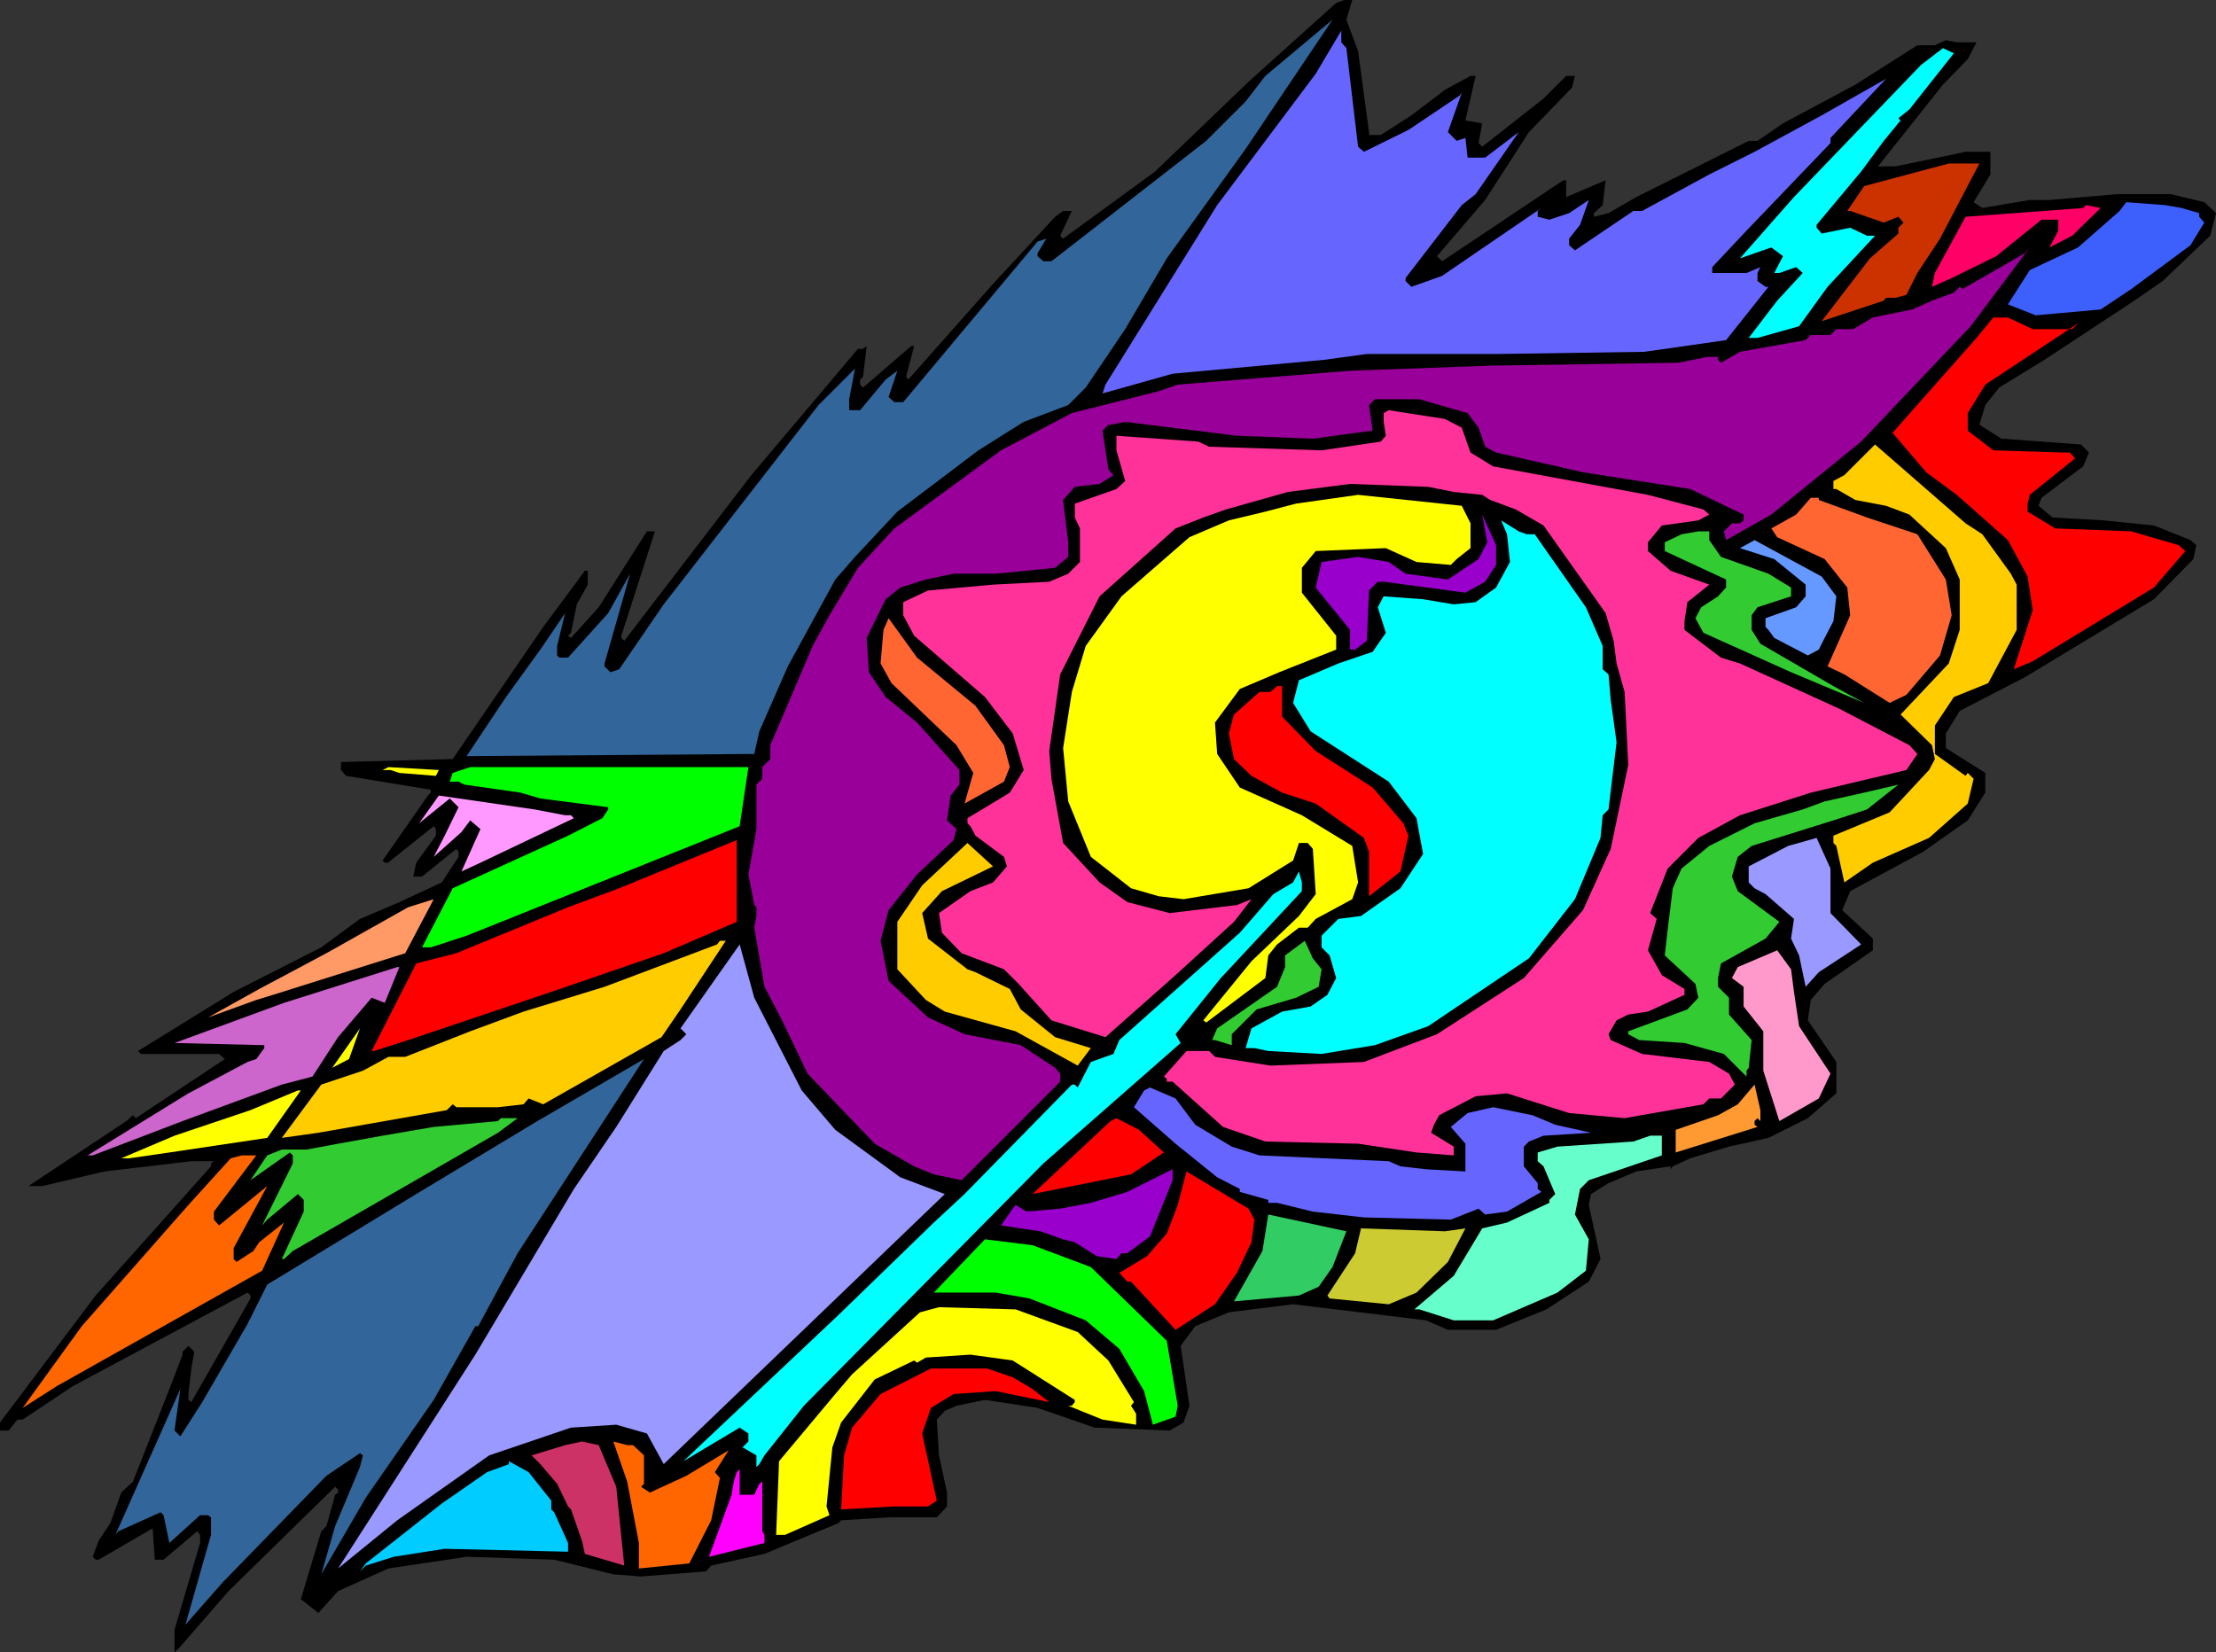
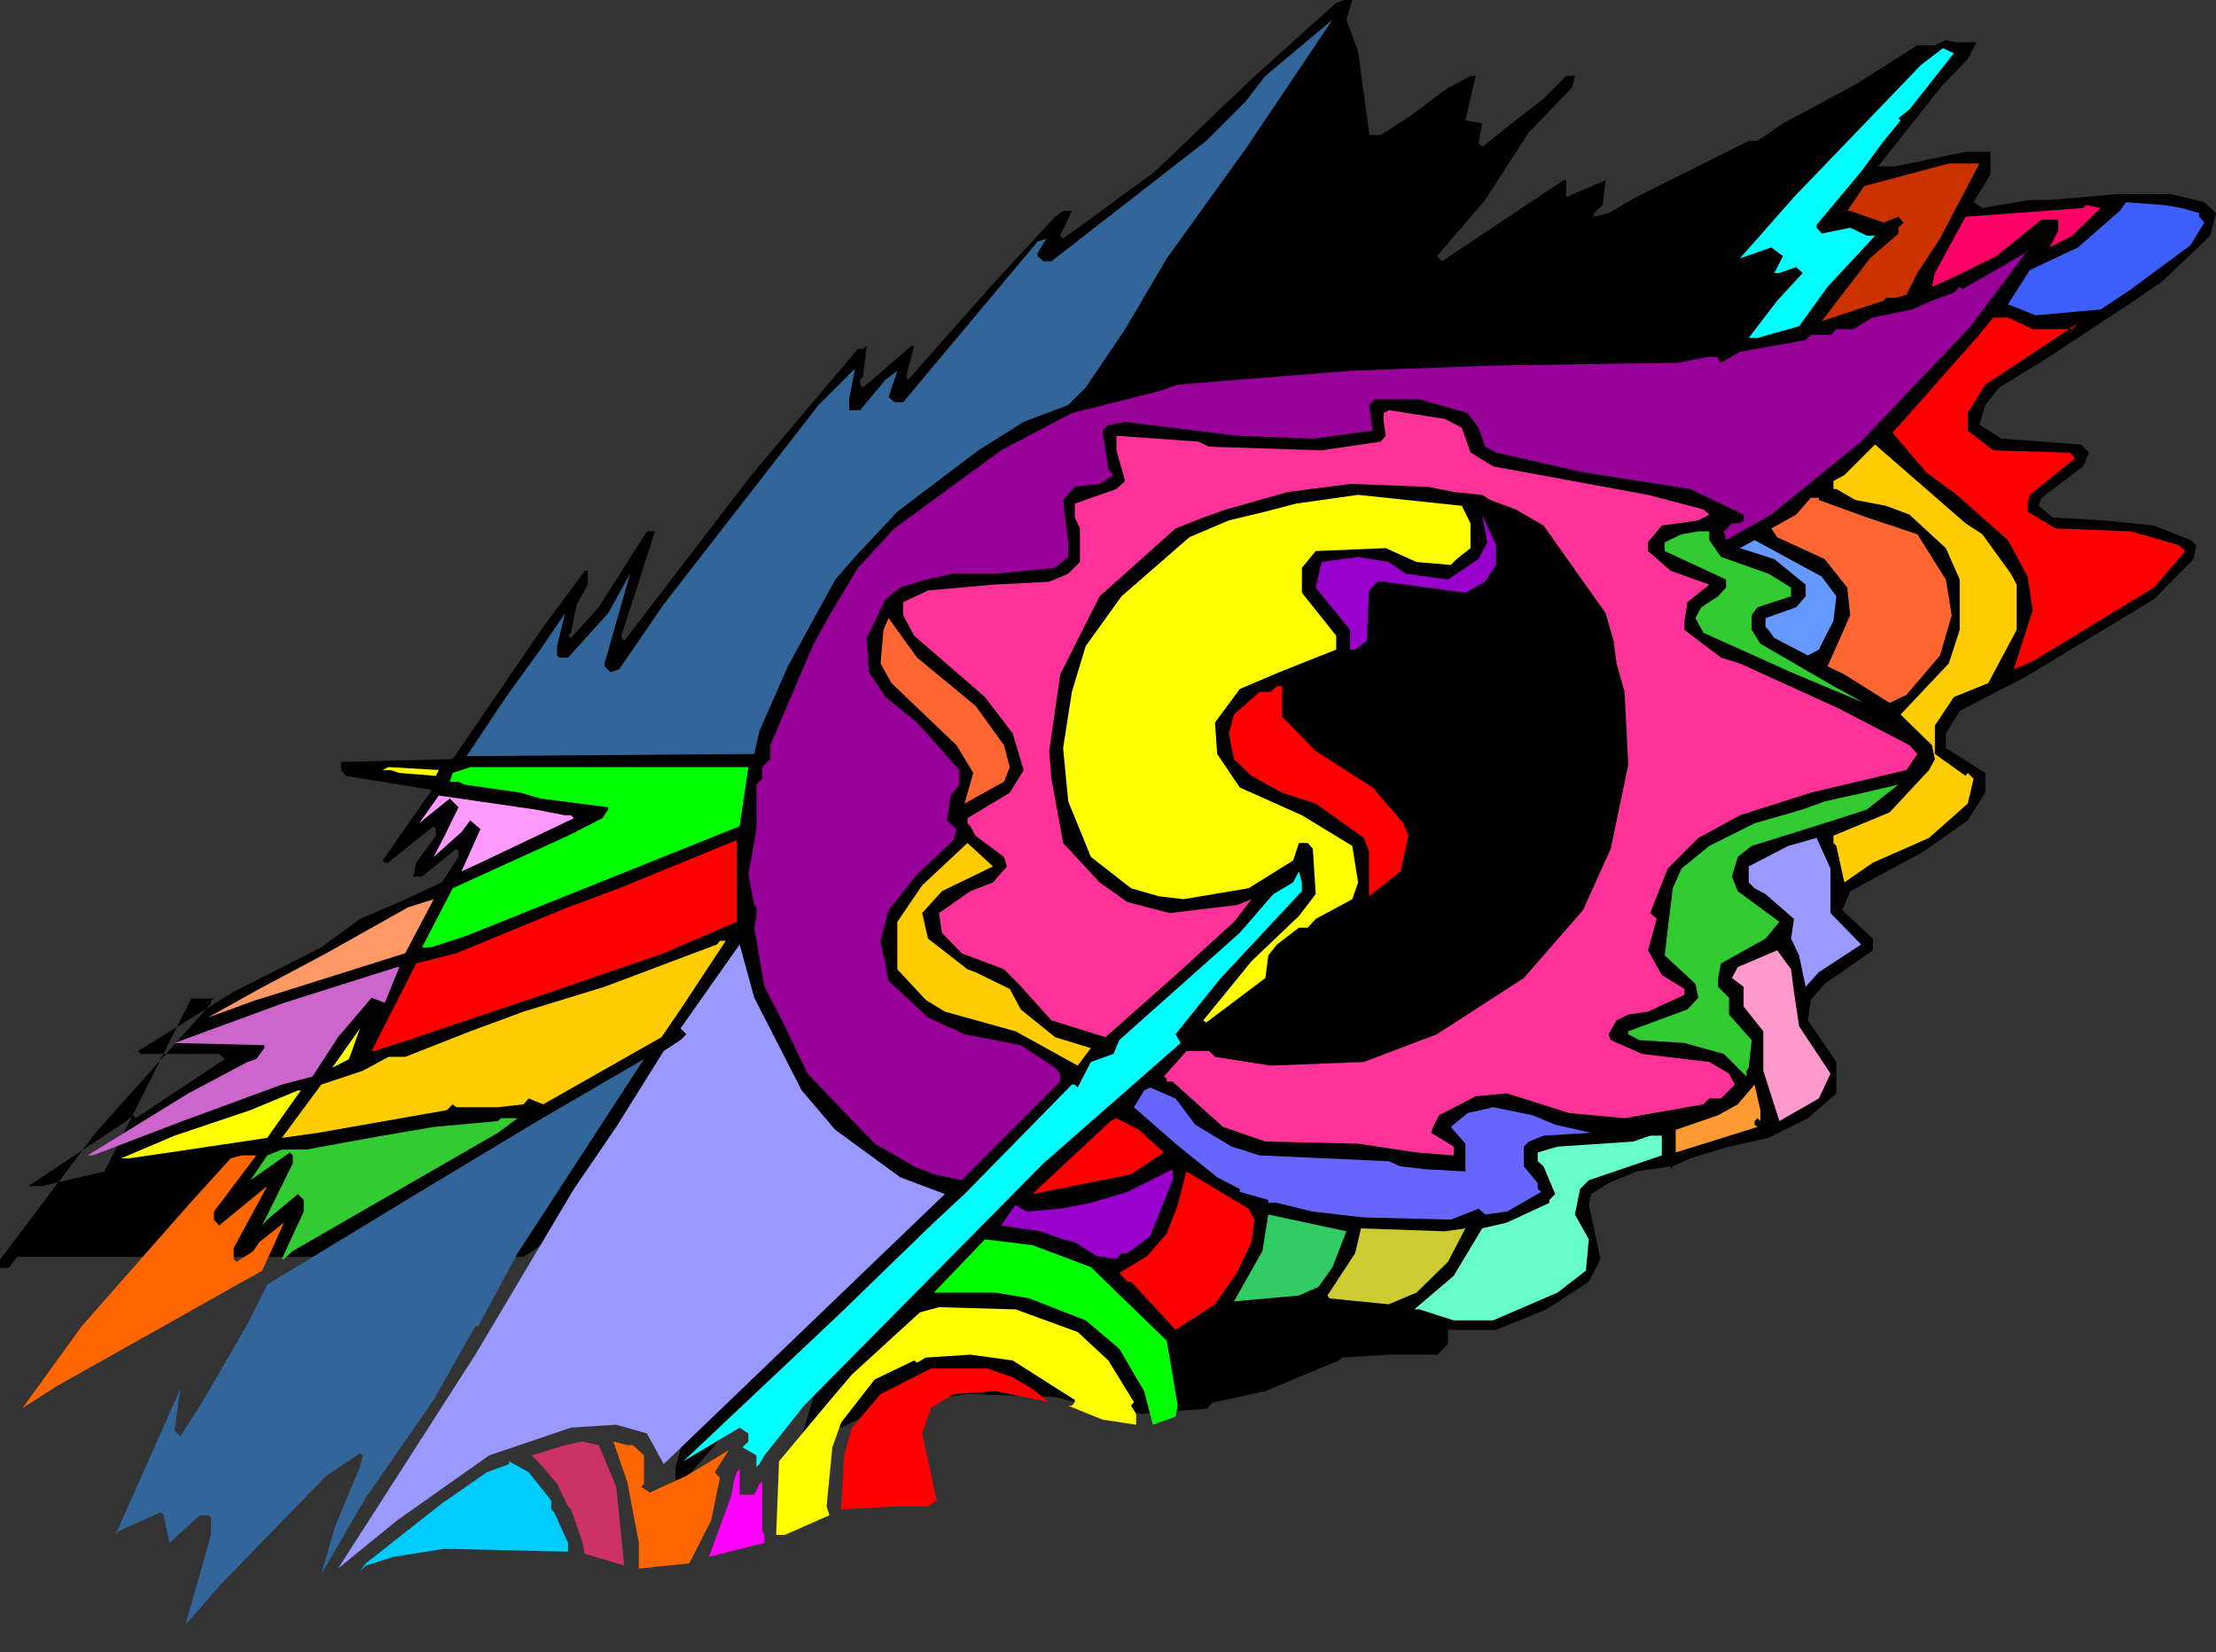
<svg xmlns="http://www.w3.org/2000/svg" xmlns:ns1="http://sodipodi.sourceforge.net/DTD/sodipodi-0.dtd" xmlns:ns2="http://www.inkscape.org/namespaces/inkscape" version="1.0" width="129.766mm" height="96.779mm" id="svg53" ns1:docname="Abstract - Painting 25.wmf">
  <rect width="100%" height="100%" fill="#333333" stroke="none" />
  <ns1:namedview id="namedview53" pagecolor="#ffffff" bordercolor="#000000" borderopacity="0.25" ns2:showpageshadow="2" ns2:pageopacity="0.0" ns2:pagecheckerboard="0" ns2:deskcolor="#d1d1d1" ns2:document-units="mm" />
  <defs id="defs1">
    <pattern id="WMFhbasepattern" patternUnits="userSpaceOnUse" width="6" height="6" x="0" y="0" />
  </defs>
-   <path style="fill:#000000;fill-opacity:1;fill-rule:evenodd;stroke:none" d="m 297.99,4.362 2.586,6.947 2.424,17.934 v 0.646 h 2.586 l 6.787,-4.362 7.434,-5.655 5.656,-3.07 h 1.131 l -2.262,9.855 3.717,0.646 -0.808,4.362 0.808,0.808 13.574,-10.663 5.01,-5.008 h 1.939 l -0.646,2.585 -9.534,9.855 -9.696,15.025 -10.666,12.44 1.131,1.131 26.826,-17.934 h 0.646 v 3.716 l 8.726,-3.716 -0.646,5.493 -1.939,1.777 v 0.808 l 3.232,-0.808 6.141,-3.554 24.886,-12.44 h 1.939 l 5.656,-3.878 15.998,-8.563 13.736,-8.724 h 3.878 l 2.424,-1.131 2.424,0.485 h 4.363 l -1.939,3.716 -5.494,5.655 -14.382,18.095 h 3.878 l 15.514,-3.231 h 5.494 v 5.008 l -3.717,6.139 1.939,1.293 10.504,-1.777 h 4.363 l 15.029,-1.293 h 11.797 l 7.434,1.777 2.586,2.423 -1.293,5.008 -10.504,10.017 -6.302,4.362 -19.877,13.087 -10.019,6.139 -3.07,3.878 -1.293,4.362 4.848,3.07 17.614,1.293 1.778,1.777 -1.293,3.07 -9.211,6.947 -0.646,1.777 3.07,2.585 11.312,0.646 11.15,1.131 8.08,3.231 1.293,1.131 -0.646,3.07 -8.726,8.886 -28.603,17.287 -14.382,7.432 -3.07,5.008 v 3.231 l 8.726,5.493 v 4.362 l -3.878,6.139 -9.858,6.947 -16.16,8.724 -1.778,4.201 6.787,6.301 v 2.585 l -10.666,7.432 -3.07,3.554 -0.646,4.524 6.302,9.209 v 6.947 l -6.302,5.493 -8.726,4.362 -8.726,1.939 -8.565,2.585 -3.878,1.777 -0.485,0.646 v -0.646 l -7.595,1.131 -6.141,2.585 -3.878,2.423 -0.485,2.423 2.586,11.956 -2.586,5.008 -9.373,6.139 -11.15,4.524 h -10.666 l -4.848,-2.1 -29.411,-3.554 -14.221,1.777 -7.434,3.07 -3.232,4.362 1.939,13.248 -1.293,3.716 -3.07,1.777 -16.645,-0.646 -12.605,-4.362 -11.635,-1.777 -6.302,1.292 -2.586,1.131 -1.778,1.939 0.485,7.917 1.778,8.24 v 3.07 l -2.262,2.423 h -10.666 l -10.504,0.646 -0.646,0.646 -9.373,3.878 -6.949,2.908 -11.797,2.585 -1.131,1.292 -14.382,1.131 -6.141,-0.485 -13.09,-3.231 -19.392,-0.646 -17.291,2.585 -11.15,5.008 -4.363,4.847 -3.878,-3.07 4.525,-15.025 1.131,-1.131 1.939,-6.947 0.646,-0.485 v -0.646 l -0.646,-0.646 -23.594,23.104 -10.666,12.279 -1.293,1.292 v -5.008 l 5.656,-19.226 v -1.777 l -0.646,-0.808 -7.434,6.301 h -1.939 l -0.485,-6.947 -11.958,6.947 h -0.646 l -0.646,-0.646 1.293,-3.554 2.586,-3.878 2.424,-6.786 2.586,-2.423 8.08,-20.519 2.909,-7.593 v -0.646 l 1.293,-1.293 1.293,1.293 -0.646,3.716 -0.646,5.655 v 1.293 l 0.646,0.485 13.09,-22.942 v -0.646 l -0.646,-0.646 -38.622,20.68 -11.15,7.432 H 3.878 l -1.454,1.777 -0.485,0.646 H 0 v -1.777 l 21.17,-28.112 25.533,-28.597 v -0.646 l 0.646,-0.485 H 42.339 L 23.109,259.309 9.373,262.54 H 6.302 l 21.654,-14.379 1.454,-1.292 0.646,0.646 19.715,-13.087 -1.293,-1.131 h -17.291 l -0.646,-0.646 21.17,-13.087 19.392,-9.855 8.565,-6.301 8.726,-3.716 9.373,-4.362 3.717,-5.655 v -1.131 l -0.485,-0.646 -7.595,6.139 h -1.939 l 0.646,-3.07 4.363,-5.978 v -1.454 l -0.485,-0.646 -9.534,7.593 -0.485,0.485 h -0.808 l -0.485,-0.485 10.019,-14.379 0.646,-0.646 v -0.646 l -18.746,-3.07 -1.131,-1.293 v -1.777 l 24.725,-0.646 20.038,-29.243 9.211,-12.44 h 0.646 v 3.07 l -2.424,4.362 -1.293,6.301 -0.646,0.646 0.646,0.485 6.141,-6.786 10.666,-16.803 h 1.778 l -7.434,23.104 v 0.485 l 0.646,0.646 28.118,-36.675 23.594,-27.95 h 1.131 l 0.808,-0.646 -0.808,6.786 -0.646,0.646 v 1.131 l 0.646,0.646 10.666,-9.209 h 0.646 l -1.778,6.786 0.485,0.646 18.746,-21.165 13.736,-14.864 1.778,-1.293 h 1.939 l -2.586,5.493 0.646,0.646 L 255.651,37.967 276.336,18.095 295.728,0.646 297.505,0 h 1.778 z" id="path1" />
+   <path style="fill:#000000;fill-opacity:1;fill-rule:evenodd;stroke:none" d="m 297.99,4.362 2.586,6.947 2.424,17.934 v 0.646 h 2.586 l 6.787,-4.362 7.434,-5.655 5.656,-3.07 h 1.131 l -2.262,9.855 3.717,0.646 -0.808,4.362 0.808,0.808 13.574,-10.663 5.01,-5.008 h 1.939 l -0.646,2.585 -9.534,9.855 -9.696,15.025 -10.666,12.44 1.131,1.131 26.826,-17.934 h 0.646 v 3.716 l 8.726,-3.716 -0.646,5.493 -1.939,1.777 v 0.808 l 3.232,-0.808 6.141,-3.554 24.886,-12.44 h 1.939 l 5.656,-3.878 15.998,-8.563 13.736,-8.724 h 3.878 l 2.424,-1.131 2.424,0.485 h 4.363 l -1.939,3.716 -5.494,5.655 -14.382,18.095 h 3.878 l 15.514,-3.231 h 5.494 v 5.008 l -3.717,6.139 1.939,1.293 10.504,-1.777 h 4.363 l 15.029,-1.293 h 11.797 l 7.434,1.777 2.586,2.423 -1.293,5.008 -10.504,10.017 -6.302,4.362 -19.877,13.087 -10.019,6.139 -3.07,3.878 -1.293,4.362 4.848,3.07 17.614,1.293 1.778,1.777 -1.293,3.07 -9.211,6.947 -0.646,1.777 3.07,2.585 11.312,0.646 11.15,1.131 8.08,3.231 1.293,1.131 -0.646,3.07 -8.726,8.886 -28.603,17.287 -14.382,7.432 -3.07,5.008 v 3.231 l 8.726,5.493 v 4.362 l -3.878,6.139 -9.858,6.947 -16.16,8.724 -1.778,4.201 6.787,6.301 v 2.585 l -10.666,7.432 -3.07,3.554 -0.646,4.524 6.302,9.209 v 6.947 l -6.302,5.493 -8.726,4.362 -8.726,1.939 -8.565,2.585 -3.878,1.777 -0.485,0.646 v -0.646 l -7.595,1.131 -6.141,2.585 -3.878,2.423 -0.485,2.423 2.586,11.956 -2.586,5.008 -9.373,6.139 -11.15,4.524 h -10.666 v 3.07 l -2.262,2.423 h -10.666 l -10.504,0.646 -0.646,0.646 -9.373,3.878 -6.949,2.908 -11.797,2.585 -1.131,1.292 -14.382,1.131 -6.141,-0.485 -13.09,-3.231 -19.392,-0.646 -17.291,2.585 -11.15,5.008 -4.363,4.847 -3.878,-3.07 4.525,-15.025 1.131,-1.131 1.939,-6.947 0.646,-0.485 v -0.646 l -0.646,-0.646 -23.594,23.104 -10.666,12.279 -1.293,1.292 v -5.008 l 5.656,-19.226 v -1.777 l -0.646,-0.808 -7.434,6.301 h -1.939 l -0.485,-6.947 -11.958,6.947 h -0.646 l -0.646,-0.646 1.293,-3.554 2.586,-3.878 2.424,-6.786 2.586,-2.423 8.08,-20.519 2.909,-7.593 v -0.646 l 1.293,-1.293 1.293,1.293 -0.646,3.716 -0.646,5.655 v 1.293 l 0.646,0.485 13.09,-22.942 v -0.646 l -0.646,-0.646 -38.622,20.68 -11.15,7.432 H 3.878 l -1.454,1.777 -0.485,0.646 H 0 v -1.777 l 21.17,-28.112 25.533,-28.597 v -0.646 l 0.646,-0.485 H 42.339 L 23.109,259.309 9.373,262.54 H 6.302 l 21.654,-14.379 1.454,-1.292 0.646,0.646 19.715,-13.087 -1.293,-1.131 h -17.291 l -0.646,-0.646 21.17,-13.087 19.392,-9.855 8.565,-6.301 8.726,-3.716 9.373,-4.362 3.717,-5.655 v -1.131 l -0.485,-0.646 -7.595,6.139 h -1.939 l 0.646,-3.07 4.363,-5.978 v -1.454 l -0.485,-0.646 -9.534,7.593 -0.485,0.485 h -0.808 l -0.485,-0.485 10.019,-14.379 0.646,-0.646 v -0.646 l -18.746,-3.07 -1.131,-1.293 v -1.777 l 24.725,-0.646 20.038,-29.243 9.211,-12.44 h 0.646 v 3.07 l -2.424,4.362 -1.293,6.301 -0.646,0.646 0.646,0.485 6.141,-6.786 10.666,-16.803 h 1.778 l -7.434,23.104 v 0.485 l 0.646,0.646 28.118,-36.675 23.594,-27.95 h 1.131 l 0.808,-0.646 -0.808,6.786 -0.646,0.646 v 1.131 l 0.646,0.646 10.666,-9.209 h 0.646 l -1.778,6.786 0.485,0.646 18.746,-21.165 13.736,-14.864 1.778,-1.293 h 1.939 l -2.586,5.493 0.646,0.646 L 255.651,37.967 276.336,18.095 295.728,0.646 297.505,0 h 1.778 z" id="path1" />
  <path style="fill:#326599;fill-opacity:1;fill-rule:evenodd;stroke:none" d="m 258.237,57.193 -9.211,15.672 -8.726,12.925 -3.878,3.878 -9.858,3.716 -10.019,6.301 -17.938,13.571 -9.373,10.017 -4.363,5.008 -10.504,19.226 -6.302,14.379 -1.131,5.008 -63.67,0.485 8.726,-13.087 7.595,-10.502 5.494,-8.078 -1.778,7.27 v 2.1 l 0.485,0.485 h 1.939 l 8.888,-9.855 4.848,-8.724 -5.656,19.872 v 0.646 l 1.293,1.293 1.939,-0.646 9.858,-14.379 34.259,-44.107 8.08,-8.078 -1.293,6.786 v 2.423 h 2.424 l 5.656,-6.786 2.586,-1.939 -1.939,5.816 1.293,1.131 h 1.939 l 29.734,-35.544 1.939,-0.646 -1.939,3.231 v 0.646 l 1.293,1.131 h 1.778 l 34.259,-26.658 8.726,-8.724 4.363,-5.655 14.867,-12.44 -19.23,28.597 z" id="path2" />
-   <path style="fill:#6666ff;fill-opacity:1;fill-rule:evenodd;stroke:none" d="m 297.99,10.663 2.586,21.811 1.293,1.131 9.858,-4.847 11.312,-7.593 0.485,-0.646 -3.07,8.724 1.939,1.939 1.939,-0.646 0.485,4.362 h 3.878 l 7.434,-5.655 -9.534,13.733 -3.07,2.423 -12.443,16.156 v 0.646 l 1.293,1.293 6.787,-2.423 21.978,-15.025 -0.808,0.646 v 1.293 l 2.586,0.646 4.363,-1.454 4.363,-2.908 -1.939,5.493 -2.424,3.07 v 1.454 l 1.293,1.131 12.928,-8.724 h 1.939 l 14.867,-8.078 10.019,-5.008 14.867,-8.078 14.221,-8.078 -12.282,13.087 v 1.131 l -18.584,19.388 -7.595,8.078 v 1.293 h 7.595 l 3.07,-1.293 -0.646,1.293 v 1.777 l 1.778,1.293 h 0.646 l -9.373,11.794 -18.099,2.585 -32.805,0.485 h -28.603 l -9.534,1.293 -33.451,3.07 -15.514,4.362 0.646,-1.939 24.725,-39.745 21.816,-29.081 5.656,-9.532 v 2.585 z" id="path3" />
  <path style="fill:#00ffff;fill-opacity:1;fill-rule:evenodd;stroke:none" d="m 422.584,24.234 -2.424,1.939 0.485,0.485 -3.717,4.524 -5.01,6.786 -9.858,11.794 v 0.646 l 1.131,1.293 6.302,-1.293 3.717,1.777 h 1.778 l -10.504,11.309 -6.302,8.724 -9.211,2.585 h -1.939 l 6.302,-8.24 5.656,-6.139 -1.454,-1.293 -3.717,1.293 h -1.131 l 1.939,-3.716 -2.586,-1.939 -6.949,2.423 11.958,-13.571 28.118,-29.243 4.848,-3.716 2.424,1.131 z" id="path4" />
  <path style="fill:#cc3200;fill-opacity:1;fill-rule:evenodd;stroke:none" d="m 429.371,52.831 -5.01,7.593 -2.424,4.847 -2.424,0.646 h -2.101 l -0.485,0.646 -13.736,4.524 10.666,-13.894 6.302,-5.493 v -1.293 l 1.131,-1.131 -1.131,-1.293 -3.232,1.293 -7.434,-2.585 h -0.646 l 3.717,-5.493 18.746,-5.008 h 6.787 z" id="path5" />
  <path style="fill:#3d60fc;fill-opacity:1;fill-rule:evenodd;stroke:none" d="m 482.86,46.046 3.878,1.131 v 0.808 l 1.131,1.293 -3.07,5.008 -13.09,9.694 -6.787,4.524 -14.382,1.293 -6.141,-2.423 4.848,-7.593 10.666,-5.008 9.211,-8.078 1.454,-1.939 8.565,0.646 z" id="path6" />
  <path style="fill:#ff0066;fill-opacity:1;fill-rule:evenodd;stroke:none" d="m 458.62,52.185 -5.01,2.585 1.939,-3.716 v -2.423 h -3.717 l -10.019,8.078 -9.858,4.847 -4.363,1.939 0.646,-3.07 6.787,-12.44 26.018,-1.939 0.646,-0.646 3.232,0.646 z" id="path7" />
  <path style="fill:#990099;fill-opacity:1;fill-rule:evenodd;stroke:none" d="m 411.918,97.746 -19.877,16.156 -10.019,5.655 -0.485,-1.939 1.778,-1.777 h 1.778 l 0.808,-0.646 v -1.293 l -11.797,-5.655 -23.755,-3.716 -19.23,-4.362 -2.424,-1.293 -1.454,-4.201 -2.424,-3.231 -10.666,-3.07 h -9.858 l -1.293,1.293 0.808,5.655 -13.251,1.777 -16.806,-0.646 -24.725,-3.07 -3.232,0.646 h -0.485 l -1.293,1.293 1.293,8.563 1.131,1.292 -3.07,1.939 -5.494,0.646 -2.586,2.908 1.131,9.371 v 3.231 l -2.909,2.423 -13.09,1.293 h -9.373 l -6.141,1.293 -5.656,1.777 -3.232,2.585 -4.202,8.563 0.485,7.593 3.717,5.493 6.949,5.655 9.373,10.502 v 3.231 l -1.939,2.423 -0.808,5.493 2.101,1.939 -0.646,2.423 -8.08,7.593 -6.302,7.917 -1.778,6.786 1.778,8.886 8.726,8.078 8.08,3.716 12.443,2.423 7.595,5.008 1.131,1.293 v 1.777 l -21.816,21.811 -6.141,-1.293 -4.363,-1.777 -8.726,-5.008 -14.867,-15.51 -5.656,-11.794 -3.878,-7.432 -2.262,-13.087 0.485,-2.585 v -1.939 l -0.485,-0.485 -1.293,-6.786 1.778,-10.017 v -9.855 l 1.293,-1.293 v -2.585 l 1.778,-1.777 v -3.07 l 9.373,-21.973 3.717,-6.786 6.302,-10.502 8.08,-8.724 23.594,-17.287 15.675,-8.24 19.23,-4.847 4.202,-1.454 38.138,-3.07 31.027,-1.131 41.693,-0.646 6.302,-1.293 h 2.424 v 0.646 l 0.646,0.646 4.202,-2.423 14.544,-2.585 1.131,-1.131 h 4.363 l 1.293,-1.293 h 3.717 l 4.363,-2.585 8.726,-1.777 4.363,-1.939 4.848,-1.777 1.293,-1.293 0.646,0.485 13.736,-7.917 1.131,-1.293 -13.09,17.449 z" id="path8" />
  <path style="fill:#ff0000;fill-opacity:1;fill-rule:evenodd;stroke:none" d="m 449.894,72.865 h 8.726 l 1.293,-1.293 -20.523,13.571 -3.878,6.301 v 3.878 l 5.656,4.362 15.514,0.485 h 1.454 l 1.131,1.293 -10.019,8.078 -0.485,1.939 v 1.777 l 6.141,3.716 16.806,0.646 10.504,3.07 1.454,1.292 -6.949,8.078 -26.826,16.318 -4.202,1.777 4.202,-13.087 -1.131,-7.432 -4.363,-8.078 -11.312,-10.017 -6.787,-5.008 -7.434,-8.724 18.584,-21.003 3.717,-4.524 h 3.232 z" id="path9" />
  <path style="fill:#ff3299;fill-opacity:1;fill-rule:evenodd;stroke:none" d="m 323.523,94.676 1.939,5.493 5.01,3.07 34.259,6.301 12.282,3.231 1.293,1.131 -2.424,1.293 -8.08,1.131 -3.07,3.716 v 1.939 l 5.01,4.362 8.565,3.07 -4.848,3.878 -0.646,4.201 v 1.939 l 8.08,6.139 4.202,1.293 21.978,10.017 15.514,8.078 1.778,1.939 -2.424,3.554 -21.17,5.008 -15.675,5.008 -9.211,5.008 -6.787,6.786 -3.878,9.855 1.454,1.292 -1.939,6.947 3.07,5.493 5.01,3.07 v 1.292 l -8.08,3.716 -4.363,0.646 -2.586,1.292 -1.778,3.07 0.485,1.293 6.949,3.07 14.867,1.777 4.363,2.585 1.293,2.423 -3.07,3.07 h -2.586 l -1.293,1.293 -17.453,3.07 -12.282,-1.131 -13.736,-4.362 -6.949,0.646 -8.08,4.201 -1.131,2.1 -0.646,1.777 5.01,3.07 v 1.939 l -8.242,-0.646 -12.928,-1.939 -20.523,-0.485 -9.373,-3.231 -11.15,-10.017 h -1.293 v -0.646 l -0.646,-0.485 5.01,-5.655 h 5.01 l 1.293,1.292 12.282,1.939 20.685,-0.808 16.16,-6.139 19.23,-12.44 13.09,-15.025 6.141,-13.571 3.878,-18.58 -0.808,-16.156 -1.778,-6.301 -0.646,-5.008 -1.778,-6.139 -13.736,-19.388 -6.141,-3.554 -5.656,-2.1 -1.778,-1.131 -6.302,-0.646 -5.656,-1.131 -17.291,-0.646 -13.736,1.777 -13.736,3.878 -5.01,1.777 -6.141,2.423 -16.806,15.025 -8.726,17.287 -2.424,16.964 0.485,6.139 2.586,14.218 8.08,8.724 6.141,4.362 9.373,2.423 14.867,-1.777 3.232,-1.292 -3.878,5.008 -12.928,11.794 -15.514,13.733 -11.958,-3.716 -7.272,-8.078 -3.232,-3.231 -9.373,-3.554 -4.363,-4.524 -0.646,-4.362 6.949,-4.847 5.01,-1.939 3.07,-3.554 -0.646,-2.1 -6.302,-4.685 -1.131,-2.1 -0.646,-0.646 v -1.131 l 9.373,-5.655 3.07,-5.008 -2.424,-8.078 -6.141,-8.078 -15.675,-13.571 -2.424,-4.524 v -2.908 l 5.494,-2.585 14.382,-1.292 12.443,-0.646 4.202,-1.777 2.586,-2.585 v -7.432 l -1.131,-2.423 v -3.07 l 9.211,-3.231 1.939,-1.777 -1.939,-6.786 v -3.231 l 18.099,1.293 2.424,1.131 24.886,0.808 13.09,-1.939 1.131,-1.293 -0.485,-3.07 v -1.939 l 1.131,-0.646 12.443,1.939 z" id="path10" />
  <path style="fill:#ffcc00;fill-opacity:1;fill-rule:evenodd;stroke:none" d="m 438.743,118.264 6.302,8.724 1.293,2.423 v 10.017 l -6.302,11.794 -7.595,3.07 -4.202,6.301 v 6.301 l 6.787,4.847 0.485,-0.646 1.293,1.292 -1.293,5.493 -8.565,7.593 -12.443,5.493 -6.302,4.362 -1.778,-8.078 -0.646,-0.646 v -1.616 l 12.443,-5.17 8.726,-9.371 1.293,-2.423 -0.646,-3.07 -6.949,-6.786 10.666,-11.309 2.424,-7.432 v -11.148 l -3.07,-6.947 -8.08,-7.432 -5.171,-1.939 -6.787,-1.292 -4.202,-2.423 h -0.646 v -1.777 l 2.424,-1.293 6.787,-6.786 20.038,17.449 z" id="path11" />
  <path style="fill:#ffff00;fill-opacity:1;fill-rule:evenodd;stroke:none" d="m 325.462,115.841 v 5.493 l -3.07,2.423 -1.293,1.292 -7.595,-0.646 -6.787,-3.07 -15.514,0.646 -3.07,3.716 v 5.493 l 7.595,9.532 v 3.07 l -12.605,5.008 -8.726,3.716 -5.494,7.432 0.485,6.947 5.01,7.432 13.736,6.139 11.15,6.786 1.293,8.078 -1.293,3.716 -8.08,4.362 -1.778,1.939 h -1.939 l -4.848,3.716 -1.939,2.423 -0.646,5.008 -13.09,9.855 -0.646,-0.485 10.666,-13.087 10.504,-10.017 3.717,-4.847 -0.646,-10.017 -1.131,-1.293 h -1.939 l -1.293,3.878 -9.858,6.139 -14.382,2.423 -5.494,-0.646 -6.141,-1.777 -8.888,-6.947 -5.01,-12.279 -1.131,-11.794 1.939,-12.44 3.07,-10.178 7.918,-10.986 15.029,-13.087 8.726,-3.716 8.08,-1.939 6.787,-1.777 13.736,-1.939 22.947,2.423 z" id="path12" />
  <path style="fill:#ff6632;fill-opacity:1;fill-rule:evenodd;stroke:none" d="m 402.545,110.671 10.666,3.878 11.15,3.716 6.302,10.017 1.293,7.917 -2.586,8.886 -7.434,8.724 -3.717,1.777 -10.019,-6.301 -3.717,-1.777 5.01,-11.309 -0.646,-6.139 -5.01,-6.301 -10.504,-4.847 -1.293,-1.939 5.494,-3.07 3.232,-3.716 h 1.778 z" id="path13" />
  <path style="fill:#9900cc;fill-opacity:1;fill-rule:evenodd;stroke:none" d="m 331.118,125.05 -2.424,3.716 -4.363,2.423 -18.099,-2.423 h -1.293 l -1.939,1.939 -0.485,11.148 -2.586,1.939 h -1.131 v -4.362 l -7.595,-9.371 1.293,-5.655 8.08,-1.131 6.787,1.131 3.717,2.585 9.373,1.293 6.787,-4.524 1.939,-3.716 -1.131,-6.139 3.07,6.786 z" id="path14" />
-   <path style="fill:#00ffff;fill-opacity:1;fill-rule:evenodd;stroke:none" d="m 337.905,118.264 h 1.778 l 11.312,16.156 3.717,8.563 v 5.17 l 1.293,1.131 0.485,5.655 1.293,9.371 -1.778,14.864 -1.293,1.292 -0.485,5.008 -5.656,13.571 -10.181,13.087 -22.301,15.025 -11.797,4.201 -11.797,1.939 -11.797,-0.646 -3.07,-0.646 h -1.939 l 1.293,-4.362 6.787,-3.716 6.302,-1.131 3.717,-2.585 1.939,-3.716 -1.454,-5.008 -1.778,-1.777 V 207.124 l 3.717,-3.716 5.01,-0.646 8.726,-6.139 5.01,-7.593 -1.454,-7.917 -6.141,-8.078 -17.291,-11.148 -3.878,-6.301 1.293,-5.008 8.726,-3.716 7.595,-2.585 2.909,-4.201 -1.778,-5.655 1.293,-2.423 8.726,0.646 6.787,1.131 4.848,-0.485 4.525,-3.231 3.07,-5.655 -0.646,-6.139 -1.293,-3.07 3.878,2.423 z" id="path15" />
  <path style="fill:#32cc32;fill-opacity:1;fill-rule:evenodd;stroke:none" d="m 378.305,119.557 2.586,3.716 10.504,3.716 5.01,3.07 v 1.939 l -7.434,2.423 -1.293,1.777 v 3.231 l 1.939,3.07 16.16,9.371 6.787,3.716 -16.16,-6.786 -19.392,-8.724 -1.778,-3.231 1.293,-2.423 3.717,-2.423 1.778,-1.939 v -1.777 l -13.574,-6.301 v -1.939 l 3.717,-1.777 3.717,-0.646 h 2.424 z" id="path16" />
  <path style="fill:#6699ff;fill-opacity:1;fill-rule:evenodd;stroke:none" d="m 406.424,131.997 -0.646,5.493 -1.939,3.716 -1.293,2.585 -2.424,1.293 -7.434,-3.878 -1.293,-1.777 -0.646,-0.646 v -1.939 l 6.787,-2.423 2.101,-2.423 v -2.585 l -6.949,-5.655 -7.595,-2.423 3.232,-1.777 14.867,8.078 z" id="path17" />
  <path style="fill:#ff6632;fill-opacity:1;fill-rule:evenodd;stroke:none" d="m 215.897,156.232 6.302,8.724 1.293,4.847 -1.293,3.231 -8.726,4.847 1.939,-6.786 -3.717,-6.139 -14.382,-13.733 -2.424,-4.362 0.646,-7.432 1.131,-2.585 6.302,8.724 z" id="path18" />
  <path style="fill:#ff0000;fill-opacity:1;fill-rule:evenodd;stroke:none" d="m 283.769,158.655 7.434,7.593 12.605,8.078 6.787,7.917 1.131,2.747 -1.778,7.917 -6.949,5.493 v -9.855 l -1.131,-3.07 -10.666,-7.593 -7.434,-2.423 -6.787,-3.716 -3.878,-3.716 -1.131,-5.655 1.131,-4.201 5.656,-5.008 h 2.424 l 1.454,-1.292 h 1.131 z" id="path19" />
  <path style="fill:#ffff00;fill-opacity:1;fill-rule:evenodd;stroke:none" d="m 96.475,171.742 -8.08,-0.646 -1.939,-0.646 h -1.778 l 1.293,-0.646 11.15,0.646 z" id="path20" />
  <path style="fill:#00ff00;fill-opacity:1;fill-rule:evenodd;stroke:none" d="m 163.701,182.89 -60.438,24.234 -7.918,2.585 h -1.939 l 6.787,-13.087 25.533,-11.633 7.595,-3.878 1.293,-1.939 v -0.485 l -15.029,-1.939 -4.363,-1.293 -12.443,-1.777 -1.293,-0.646 h -1.939 l 0.646,-1.939 3.878,-1.293 h 61.57 z" id="path21" />
  <path style="fill:#32cc32;fill-opacity:1;fill-rule:evenodd;stroke:none" d="m 405.777,181.597 -18.099,5.655 -3.07,2.423 -1.293,4.362 1.293,3.231 9.211,6.786 -3.07,3.716 -9.858,5.493 -0.646,3.231 v 1.939 l 2.424,2.423 v 3.716 l 5.01,5.655 -0.646,6.139 -0.485,0.646 v 1.293 l -5.01,-5.008 -8.726,-2.423 -10.019,-0.646 -2.424,-1.293 v -0.646 l 13.09,-4.847 2.424,-2.585 -0.646,-3.07 -6.787,-6.301 0.646,-5.655 1.131,-9.209 1.939,-4.362 6.141,-5.008 10.019,-5.008 10.666,-3.07 4.848,-1.777 8.726,-1.939 7.595,-1.777 -6.949,5.493 z" id="path22" />
  <path style="fill:#ff99ff;fill-opacity:1;fill-rule:evenodd;stroke:none" d="m 125.078,180.466 h 1.293 l 0.646,0.646 -20.685,9.855 -4.202,1.939 4.202,-9.371 -2.262,-1.939 -1.939,2.585 -6.141,5.493 2.424,-4.685 3.07,-6.301 -1.939,-1.939 -6.787,5.493 4.363,-6.139 21.17,3.07 z" id="path23" />
  <path style="fill:#9999ff;fill-opacity:1;fill-rule:evenodd;stroke:none" d="m 405.131,202.116 6.787,6.947 -9.373,6.139 -2.909,3.231 -1.454,-6.947 -1.778,-3.716 0.646,-4.362 -6.302,-5.493 -2.424,-1.292 -1.293,-1.293 v -3.554 l 8.726,-4.524 6.302,-1.777 3.07,6.786 z" id="path24" />
  <path style="fill:#ff0000;fill-opacity:1;fill-rule:evenodd;stroke:none" d="m 146.894,211.002 -24.886,8.563 -31.674,10.663 -7.595,2.423 h -0.485 l 9.858,-19.388 8.888,-2.262 24.725,-10.178 11.312,-4.201 26.018,-10.663 v 18.095 z" id="path25" />
  <path style="fill:#ffcc00;fill-opacity:1;fill-rule:evenodd;stroke:none" d="m 208.464,197.269 -4.363,4.847 1.293,5.655 8.726,6.786 1.778,0.646 7.595,3.716 2.424,4.524 7.595,6.139 7.918,2.423 -2.909,3.878 -13.736,-7.593 -15.675,-4.362 -4.202,-2.585 -6.302,-6.786 v -10.502 l 5.494,-8.078 10.019,-9.371 5.656,5.17 z" id="path26" />
  <path style="fill:#00ffff;fill-opacity:1;fill-rule:evenodd;stroke:none" d="m 288.132,197.269 -17.938,19.226 -10.019,12.44 1.131,1.939 -30.381,26.658 -53.005,53.639 -8.726,10.986 -1.131,1.939 -0.646,0.646 v -2.585 l -3.07,-1.777 1.293,-1.292 v -1.777 l -1.939,-1.292 -12.443,7.432 34.259,-32.313 21.17,-20.519 6.787,-6.301 23.755,-24.234 h 0.646 l 0.646,0.646 2.909,-5.655 5.01,-1.777 1.293,-3.07 26.664,-23.75 7.434,-8.563 4.363,-2.585 1.293,-2.423 0.646,2.423 z" id="path27" />
  <path style="fill:#ff9966;fill-opacity:1;fill-rule:evenodd;stroke:none" d="m 60.438,220.211 -3.717,1.131 -10.666,3.878 11.312,-6.301 14.867,-7.917 18.099,-10.178 5.656,-1.777 -6.302,11.956 z" id="path28" />
  <path style="fill:#ffcc00;fill-opacity:1;fill-rule:evenodd;stroke:none" d="m 150.611,223.442 -4.202,6.139 -26.179,14.864 -3.232,-1.293 -1.131,1.293 -5.656,0.646 h -9.211 l -0.808,-0.646 -1.293,1.292 -28.442,5.008 -8.08,1.131 8.726,-11.794 9.211,-3.07 5.656,-3.07 h 3.717 l 14.382,-5.655 11.797,-4.362 17.938,-5.493 24.886,-9.371 0.646,-0.808 h 1.293 z" id="path29" />
-   <path style="fill:#32cc32;fill-opacity:1;fill-rule:evenodd;stroke:none" d="m 292.496,214.556 -0.646,3.878 -5.01,2.423 -8.726,2.585 -5.494,5.493 v 2.423 l -3.717,-1.131 h -0.646 l 1.131,-2.585 13.251,-9.209 1.778,-4.362 v -2.585 l 4.363,-3.231 1.778,3.878 z" id="path30" />
  <path style="fill:#9999ff;fill-opacity:1;fill-rule:evenodd;stroke:none" d="m 177.437,241.375 7.434,8.724 14.382,10.502 9.858,3.716 -62.216,59.778 -3.717,-6.786 -6.787,-1.939 -10.019,0.646 -18.099,6.139 -20.362,14.379 -13.09,10.663 30.381,-47.338 21.816,-36.675 9.373,-13.733 10.504,-16.803 3.717,-2.423 1.293,-1.293 -1.293,-1.292 13.09,-18.58 3.232,11.794 z" id="path31" />
  <path style="fill:#ff99cc;fill-opacity:1;fill-rule:evenodd;stroke:none" d="m 397.051,219.564 1.131,7.593 6.949,10.502 -2.586,5.493 -8.726,5.008 -3.555,-11.148 v -8.724 l -4.363,-5.493 v -4.362 l -2.586,-1.939 1.293,-2.423 8.726,-3.716 3.07,4.201 z" id="path32" />
  <path style="fill:#cc65cc;fill-opacity:1;fill-rule:evenodd;stroke:none" d="m 85.163,221.988 -2.909,-1.131 -7.434,8.724 -5.656,8.724 -6.787,1.777 -21.978,8.078 -19.877,7.593 h -1.131 l 22.301,-13.733 13.09,-6.947 1.939,-0.646 1.293,-1.777 0.485,-0.646 v -0.646 l -19.877,-0.485 24.24,-8.886 25.048,-7.917 H 88.395 Z" id="path33" />
  <path style="fill:#ffff00;fill-opacity:1;fill-rule:evenodd;stroke:none" d="m 73.528,236.367 6.141,-8.724 -2.424,6.786 z" id="path34" />
  <path style="fill:#326599;fill-opacity:1;fill-rule:evenodd;stroke:none" d="m 105.848,293.56 h -0.646 l -9.211,16.318 -15.029,21.649 -9.858,16.964 3.07,-10.663 5.494,-13.087 0.646,-2.585 -0.646,-0.485 -7.434,5.008 -22.947,23.588 -8.242,9.371 3.717,-13.087 1.939,-6.786 v -3.878 l -0.646,-0.485 H 44.278 l -6.787,6.139 -1.293,-6.139 -0.646,-0.646 -9.373,4.201 -0.646,0.808 14.382,-32.313 -1.293,9.209 1.293,1.292 4.848,-7.593 10.019,-17.287 4.363,-8.724 32.966,-20.034 26.826,-16.156 23.594,-13.733 -27.957,42.976 z" id="path35" />
  <path style="fill:#ff9932;fill-opacity:1;fill-rule:evenodd;stroke:none" d="m 389.617,248.161 -0.646,-0.646 -0.646,0.646 v 0.808 l 0.646,0.485 -18.099,5.655 v -5.008 l 9.373,-3.231 4.363,-2.423 3.717,-4.362 1.293,5.655 z" id="path36" />
  <path style="fill:#6666ff;fill-opacity:1;fill-rule:evenodd;stroke:none" d="m 264.539,248.969 8.08,4.847 6.141,1.939 28.603,1.293 2.586,1.131 5.656,0.646 8.726,0.485 v -6.139 l -3.232,-3.716 3.717,-3.07 5.656,-1.293 8.726,1.777 5.01,2.1 7.918,1.777 -10.504,0.646 -3.232,1.292 -1.131,1.131 v 4.362 l 3.07,3.716 v 1.293 l 0.808,0.646 -7.595,4.362 -4.848,0.646 -1.454,-1.293 -6.141,2.423 -19.23,-0.485 -11.312,-1.292 -7.918,-1.939 h -1.939 v -0.646 l -6.302,-1.777 v -0.646 l -5.01,-2.585 -9.211,-7.432 -9.211,-8.078 2.262,-3.716 1.293,-0.646 5.656,2.423 z" id="path37" />
  <path style="fill:#ffff00;fill-opacity:1;fill-rule:evenodd;stroke:none" d="m 59.146,251.877 -21.654,3.231 -8.888,1.292 H 26.826 l 11.797,-5.008 16.806,-5.655 10.504,-4.362 h 0.646 z" id="path38" />
  <path style="fill:#32cc32;fill-opacity:1;fill-rule:evenodd;stroke:none" d="m 110.211,250.746 -45.41,26.173 -1.939,1.777 h -0.485 l 4.848,-10.502 v -2.585 l -1.293,-1.292 -6.787,5.655 -1.131,1.293 6.787,-13.733 v -1.777 l -0.646,-0.646 -8.726,6.139 3.717,-5.493 3.232,-1.292 h 5.494 l 6.949,-1.293 9.858,-1.777 11.312,-1.939 14.221,-1.293 0.646,-0.646 h 3.717 z" id="path39" />
  <path style="fill:#ff0000;fill-opacity:1;fill-rule:evenodd;stroke:none" d="m 257.59,255.108 -7.272,4.847 -21.816,4.362 17.291,-16.156 1.293,-0.646 5.01,2.585 z" id="path40" />
  <path style="fill:#66ffcc;fill-opacity:1;fill-rule:evenodd;stroke:none" d="m 367.801,255.755 -16.16,5.493 -1.939,1.939 -1.131,5.655 3.07,5.493 -0.646,6.947 -6.302,4.847 -14.221,6.139 h -8.726 l -7.595,-2.423 h -1.131 l 8.726,-7.432 6.302,-10.502 5.494,-1.293 9.373,-4.362 v -0.646 l 1.293,-1.292 -2.586,-6.139 -1.293,-1.131 v -1.939 l 4.363,-1.293 16.806,-1.131 3.717,-1.292 h 2.586 z" id="path41" />
  <path style="fill:#ff6600;fill-opacity:1;fill-rule:evenodd;stroke:none" d="m 47.349,268.195 v 1.777 l 1.131,1.293 10.666,-8.724 -7.434,13.733 v 2.423 l 0.646,0.646 3.717,-2.423 1.293,-1.939 5.494,-4.362 -4.848,10.663 -45.41,25.527 -7.595,4.847 13.09,-18.095 23.594,-26.819 9.373,-10.34 2.424,-0.646 h 3.232 z" id="path42" />
  <path style="fill:#9900cc;fill-opacity:1;fill-rule:evenodd;stroke:none" d="m 254.52,273.688 -5.01,3.716 h -1.293 l -1.131,1.292 -4.363,-0.646 -4.848,-3.07 -2.586,-0.646 -5.01,-1.777 -8.726,-1.292 2.586,-3.716 0.646,-0.808 2.424,1.454 7.434,-0.646 6.787,-1.292 8.08,-2.423 10.019,-5.008 v 2.423 z" id="path43" />
  <path style="fill:#ff0000;fill-opacity:1;fill-rule:evenodd;stroke:none" d="m 277.628,269.972 -0.646,5.008 -3.232,6.786 -4.848,6.947 -8.726,5.655 -9.858,-10.663 h -0.808 l -1.778,-1.939 6.141,-3.716 4.363,-5.008 2.424,-6.301 1.939,-7.432 13.736,8.24 z" id="path44" />
  <path style="fill:#32cc65;fill-opacity:1;fill-rule:evenodd;stroke:none" d="m 294.92,280.474 -3.07,4.362 -4.363,1.939 -14.382,1.293 6.302,-11.148 1.293,-8.078 17.291,3.716 z" id="path45" />
  <path style="fill:#cccc32;fill-opacity:1;fill-rule:evenodd;stroke:none" d="m 324.331,271.911 -3.878,7.432 -6.949,6.786 -6.141,2.585 -13.09,-1.293 -0.485,-0.646 6.141,-9.371 1.293,-5.493 18.584,0.646 z" id="path46" />
  <path style="fill:#00ff00;fill-opacity:1;fill-rule:evenodd;stroke:none" d="m 241.43,280.474 16.806,16.318 2.424,14.379 -0.485,2.423 -5.01,1.777 -1.939,-7.432 -5.494,-9.371 -7.434,-6.301 -12.443,-4.847 -7.434,-1.292 h -13.736 l 11.312,-11.794 10.504,1.292 z" id="path47" />
  <path style="fill:#ffff00;fill-opacity:1;fill-rule:evenodd;stroke:none" d="m 238.521,294.853 6.787,6.301 5.656,9.209 -0.646,0.808 1.131,1.777 v 2.423 l -7.434,-1.131 -7.595,-3.07 h 0.808 l 0.646,-0.808 v -0.485 l -13.736,-8.724 -9.373,-1.292 -9.858,0.646 -1.939,1.131 -0.646,-0.485 -8.726,4.201 -7.434,9.532 -1.939,5.493 -1.293,13.087 0.646,1.939 -9.858,4.362 h -1.939 l 0.646,-16.318 12.443,-14.864 3.717,-4.362 15.029,-13.733 4.202,-1.131 16.968,0.485 z" id="path48" />
  <path style="fill:#ff0000;fill-opacity:1;fill-rule:evenodd;stroke:none" d="m 224.139,304.87 4.363,2.585 3.717,2.908 -11.797,-2.423 -9.373,0.646 -5.01,3.07 -1.939,5.655 3.232,14.864 -1.939,1.293 h -7.434 l -11.797,0.646 0.646,-11.956 1.778,-6.139 6.302,-7.432 11.15,-5.655 h 12.443 z" id="path49" />
  <path style="fill:#cc3265;fill-opacity:1;fill-rule:evenodd;stroke:none" d="m 136.39,329.104 1.778,17.449 -8.726,-2.585 -0.646,-2.908 -2.424,-6.947 -0.646,-0.646 -2.424,-5.008 -3.717,-4.362 -1.939,-1.939 7.434,-2.262 3.717,-0.808 3.717,0.808 z" id="path50" />
  <path style="fill:#ff6600;fill-opacity:1;fill-rule:evenodd;stroke:none" d="m 140.107,319.895 2.424,2.262 v 6.301 l -0.646,0.646 1.939,1.293 8.08,-3.716 9.373,-5.655 -3.07,4.847 1.131,1.292 -1.939,9.371 -4.848,9.532 -11.15,1.131 v -5.655 l -2.586,-13.571 -3.07,-8.886 3.07,0.808 z" id="path51" />
  <path style="fill:#00ccff;fill-opacity:1;fill-rule:evenodd;stroke:none" d="m 122.008,332.174 v 1.939 l 0.646,0.646 3.07,6.786 v 1.939 l -27.31,-0.646 -11.312,1.777 -6.141,1.939 -1.293,1.292 1.293,-1.777 16.806,-13.248 10.019,-6.947 4.848,-1.777 v -0.646 l 4.363,2.423 z" id="path52" />
  <path style="fill:#ff00ff;fill-opacity:1;fill-rule:evenodd;stroke:none" d="m 166.933,330.881 1.131,-2.423 0.646,-0.485 v 10.986 l 0.485,0.808 v 1.777 l -12.282,3.07 5.01,-13.733 0.485,-2.908 0.646,-2.1 0.646,-0.646 v 5.655 z" id="path53" />
</svg>